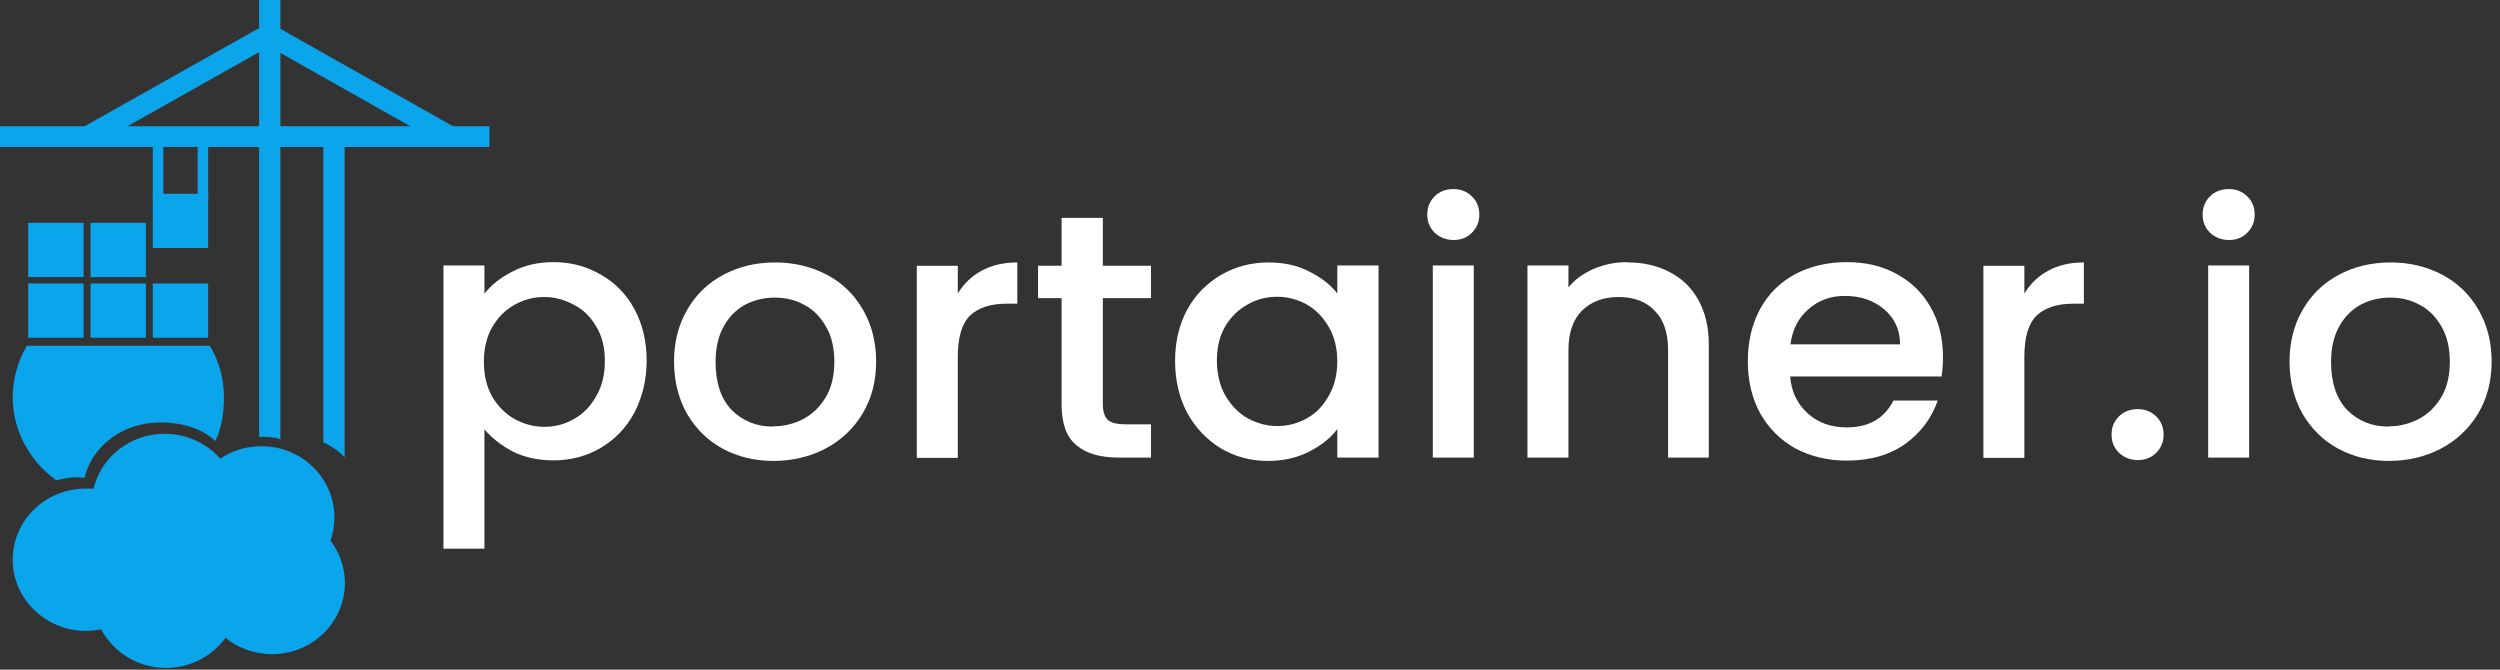
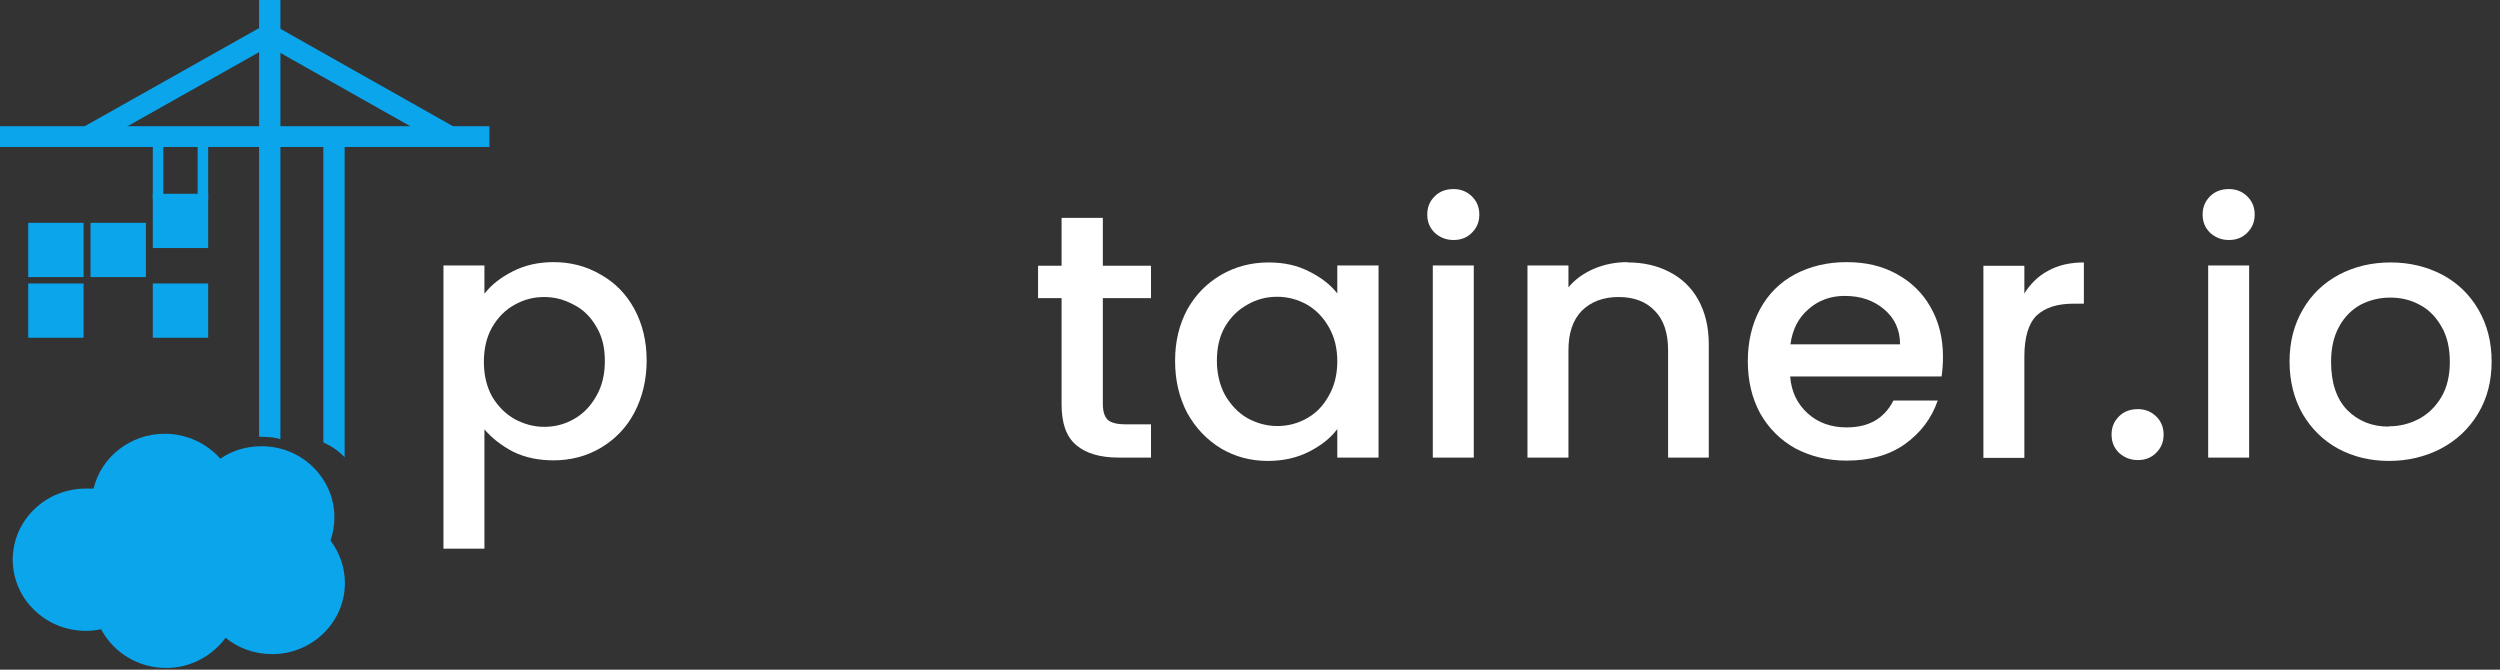
<svg xmlns="http://www.w3.org/2000/svg" width="280" height="75" viewBox="0 0 280 75" fill="none">
  <rect x="0" y="0" width="280" height="75" fill="#333333" stroke="none" />
  <path fill-rule="evenodd" clip-rule="evenodd" d="M18.292 16.432H17.114V22.353H18.292V16.432Z" fill="#0BA5EC" />
  <path fill-rule="evenodd" clip-rule="evenodd" d="M23.315 16.432H22.137V22.353H23.315V16.432Z" fill="#0BA5EC" />
  <path fill-rule="evenodd" clip-rule="evenodd" d="M30.197 5.176L28.988 3.161L8.991 14.415L10.2 16.431L30.197 5.176Z" fill="#0BA5EC" />
  <path fill-rule="evenodd" clip-rule="evenodd" d="M30.073 5.176L31.283 3.161L51.28 14.446L50.071 16.462L30.073 5.176Z" fill="#0BA5EC" />
  <path fill-rule="evenodd" clip-rule="evenodd" d="M54.814 16.462V14.137H0V16.462H54.814Z" fill="#0BA5EC" />
  <path fill-rule="evenodd" clip-rule="evenodd" d="M36.212 49.514V14.852H38.599V51.219C37.948 50.506 37.142 49.978 36.212 49.544V49.514Z" fill="#0BA5EC" />
  <path fill-rule="evenodd" clip-rule="evenodd" d="M29.019 48.923V0H31.406V49.203C30.724 48.892 29.081 48.923 29.019 48.923Z" fill="#0BA5EC" />
-   <path fill-rule="evenodd" clip-rule="evenodd" d="M6.294 53.791C3.379 51.683 1.426 48.304 1.426 44.49C1.426 42.475 1.984 40.46 3.007 38.724H23.501C24.555 40.46 25.082 42.475 25.082 44.49C25.082 46.258 24.834 47.901 24.121 49.389C22.57 47.932 20.276 47.312 17.982 47.312C13.889 47.312 10.386 49.792 9.456 53.512C9.146 53.512 8.929 53.45 8.619 53.45C7.844 53.45 7.069 53.605 6.294 53.791Z" fill="#0BA5EC" />
  <path fill-rule="evenodd" clip-rule="evenodd" d="M16.339 24.957H10.138V31.034H16.339V24.957Z" fill="#0BA5EC" />
  <path fill-rule="evenodd" clip-rule="evenodd" d="M9.363 24.957H3.162V31.034H9.363V24.957Z" fill="#0BA5EC" />
  <path fill-rule="evenodd" clip-rule="evenodd" d="M9.363 31.749H3.162V37.826H9.363V31.749Z" fill="#0BA5EC" />
-   <path fill-rule="evenodd" clip-rule="evenodd" d="M16.339 31.749H10.138V37.826H16.339V31.749Z" fill="#0BA5EC" />
  <path fill-rule="evenodd" clip-rule="evenodd" d="M23.315 31.749H17.114V37.826H23.315V31.749Z" fill="#0BA5EC" />
  <path fill-rule="evenodd" clip-rule="evenodd" d="M23.315 21.702H17.114V27.779H23.315V21.702Z" fill="#0BA5EC" />
  <path fill-rule="evenodd" clip-rule="evenodd" d="M10.479 54.721C11.316 51.217 14.572 48.582 18.447 48.582C20.927 48.582 23.16 49.667 24.679 51.372C25.981 50.473 27.562 49.977 29.298 49.977C33.794 49.977 37.452 53.543 37.452 57.945C37.452 58.844 37.297 59.712 37.018 60.549C38.01 61.852 38.63 63.526 38.63 65.293C38.63 69.695 34.972 73.261 30.476 73.261C28.492 73.261 26.663 72.579 25.268 71.432C23.78 73.447 21.361 74.811 18.602 74.811C15.44 74.811 12.68 73.044 11.316 70.471C10.758 70.594 10.2 70.656 9.611 70.656C5.115 70.656 1.426 67.091 1.426 62.689C1.426 58.286 5.085 54.721 9.611 54.721C9.89 54.721 10.2 54.721 10.479 54.721Z" fill="#0BA5EC" />
  <path d="M54.256 32.894C55.031 31.902 56.085 31.065 57.449 30.383C58.783 29.7 60.302 29.359 62.007 29.359C63.929 29.359 65.696 29.824 67.278 30.755C68.89 31.654 70.161 32.956 71.06 34.63C71.959 36.304 72.424 38.195 72.424 40.366C72.424 42.536 71.959 44.458 71.06 46.194C70.161 47.9 68.89 49.202 67.278 50.163C65.696 51.093 63.929 51.558 62.007 51.558C60.302 51.558 58.814 51.248 57.48 50.597C56.178 49.915 55.093 49.078 54.256 48.086V61.448H49.667V29.731H54.256V32.894ZM67.743 40.397C67.743 38.908 67.433 37.637 66.781 36.583C66.161 35.498 65.324 34.661 64.27 34.134C63.247 33.576 62.162 33.266 60.953 33.266C59.744 33.266 58.69 33.545 57.635 34.134C56.612 34.692 55.775 35.529 55.124 36.645C54.504 37.73 54.194 39.032 54.194 40.521C54.194 42.009 54.504 43.311 55.124 44.427C55.775 45.512 56.612 46.349 57.635 46.938C58.69 47.496 59.775 47.806 60.953 47.806C62.131 47.806 63.247 47.527 64.27 46.938C65.324 46.349 66.161 45.481 66.781 44.365C67.433 43.249 67.743 41.947 67.743 40.459V40.397Z" fill="white" />
-   <path d="M86.624 51.623C84.516 51.623 82.624 51.158 80.95 50.259C79.245 49.329 77.943 48.027 76.951 46.352C75.99 44.647 75.493 42.694 75.493 40.493C75.493 38.292 75.99 36.369 76.982 34.664C77.974 32.959 79.338 31.657 81.043 30.758C82.748 29.859 84.671 29.394 86.81 29.394C88.949 29.394 90.84 29.859 92.576 30.758C94.313 31.657 95.646 32.959 96.638 34.664C97.63 36.369 98.126 38.292 98.126 40.493C98.126 42.694 97.63 44.616 96.607 46.322C95.584 48.027 94.189 49.329 92.421 50.259C90.685 51.158 88.732 51.623 86.624 51.623ZM86.624 47.748C87.802 47.748 88.918 47.469 89.941 46.941C90.995 46.383 91.832 45.577 92.483 44.492C93.135 43.407 93.445 42.074 93.445 40.524C93.445 38.974 93.135 37.641 92.514 36.586C91.894 35.501 91.088 34.664 90.065 34.137C89.042 33.579 87.957 33.331 86.748 33.331C85.539 33.331 84.454 33.61 83.43 34.137C82.438 34.695 81.632 35.501 81.043 36.586C80.454 37.641 80.144 38.974 80.144 40.524C80.144 42.849 80.733 44.647 81.942 45.918C83.182 47.159 84.733 47.779 86.562 47.779L86.624 47.748Z" fill="white" />
-   <path d="M107.272 32.866C107.954 31.781 108.822 30.913 109.938 30.324C111.054 29.704 112.388 29.394 113.938 29.394V34.013H112.76C110.961 34.013 109.597 34.447 108.636 35.346C107.737 36.245 107.272 37.764 107.272 39.966V51.282H102.683V29.766H107.272V32.897V32.866Z" fill="white" />
  <path d="M123.518 33.359V45.265C123.518 46.071 123.704 46.66 124.076 47.032C124.479 47.373 125.161 47.528 126.091 47.528H128.912V51.248H125.285C123.208 51.248 121.627 50.783 120.542 49.853C119.425 48.923 118.898 47.404 118.898 45.296V33.39H116.263V29.763H118.898V24.399H123.518V29.763H128.912V33.39H123.518V33.359Z" fill="white" />
  <path d="M131.61 40.4C131.61 38.23 132.075 36.338 132.974 34.664C133.904 32.99 135.175 31.719 136.756 30.789C138.369 29.859 140.136 29.394 142.089 29.394C143.825 29.394 145.344 29.735 146.646 30.417C147.949 31.068 149.003 31.874 149.778 32.866V29.735H154.397V51.251H149.778V48.058C149.003 49.081 147.949 49.918 146.584 50.6C145.251 51.282 143.701 51.623 141.996 51.623C140.074 51.623 138.337 51.158 136.756 50.228C135.175 49.267 133.904 47.934 132.974 46.26C132.075 44.554 131.61 42.601 131.61 40.431V40.4ZM149.778 40.493C149.778 39.005 149.468 37.733 148.817 36.617C148.197 35.532 147.391 34.695 146.367 34.106C145.344 33.548 144.259 33.238 143.05 33.238C141.841 33.238 140.756 33.517 139.733 34.106C138.71 34.664 137.872 35.47 137.221 36.555C136.601 37.609 136.291 38.912 136.291 40.369C136.291 41.826 136.601 43.159 137.221 44.275C137.872 45.391 138.71 46.259 139.733 46.849C140.787 47.407 141.872 47.717 143.05 47.717C144.228 47.717 145.344 47.438 146.367 46.849C147.391 46.291 148.197 45.453 148.817 44.337C149.468 43.221 149.778 41.919 149.778 40.431V40.493Z" fill="white" />
  <path d="M162.799 26.88C161.962 26.88 161.28 26.601 160.691 26.074C160.133 25.516 159.854 24.865 159.854 24.028C159.854 23.191 160.133 22.54 160.691 21.982C161.249 21.424 161.962 21.176 162.799 21.176C163.636 21.176 164.287 21.455 164.845 21.982C165.404 22.54 165.683 23.191 165.683 24.028C165.683 24.865 165.404 25.516 164.845 26.074C164.287 26.632 163.605 26.88 162.799 26.88ZM165.063 29.733V51.249H160.474V29.733H165.063Z" fill="white" />
  <path d="M182.269 29.39C184.006 29.39 185.587 29.731 186.951 30.445C188.346 31.158 189.431 32.181 190.206 33.576C190.981 34.971 191.384 36.614 191.384 38.567V51.248H186.827V39.218C186.827 37.296 186.331 35.808 185.339 34.816C184.347 33.762 182.982 33.266 181.277 33.266C179.572 33.266 178.177 33.793 177.154 34.816C176.162 35.839 175.666 37.296 175.666 39.218V51.248H171.077V29.731H175.666V32.181C176.41 31.282 177.371 30.599 178.518 30.104C179.696 29.607 180.936 29.359 182.269 29.359V29.39Z" fill="white" />
  <path d="M217.613 39.963C217.613 40.769 217.551 41.513 217.458 42.164H200.5C200.624 43.869 201.306 45.264 202.484 46.318C203.662 47.372 205.119 47.868 206.824 47.868C209.305 47.868 211.041 46.876 212.064 44.861H217.024C216.342 46.845 215.133 48.458 213.366 49.729C211.63 50.969 209.429 51.589 206.824 51.589C204.716 51.589 202.794 51.124 201.089 50.225C199.414 49.295 198.112 47.992 197.151 46.318C196.221 44.613 195.756 42.66 195.756 40.459C195.756 38.257 196.221 36.304 197.12 34.63C198.05 32.925 199.352 31.623 201.027 30.724C202.732 29.824 204.654 29.359 206.824 29.359C208.994 29.359 210.793 29.793 212.436 30.692C214.079 31.592 215.35 32.832 216.249 34.444C217.148 36.025 217.613 37.854 217.613 39.963ZM212.808 38.567C212.808 36.924 212.188 35.622 211.01 34.63C209.832 33.638 208.374 33.142 206.607 33.142C205.026 33.142 203.662 33.638 202.546 34.63C201.43 35.591 200.748 36.893 200.531 38.567H212.808Z" fill="white" />
  <path d="M226.728 32.866C227.41 31.781 228.279 30.913 229.395 30.324C230.511 29.704 231.844 29.394 233.394 29.394V34.013H232.216C230.418 34.013 229.054 34.447 228.093 35.346C227.193 36.245 226.728 37.764 226.728 39.966V51.282H222.14V29.766H226.728V32.897V32.866Z" fill="white" />
  <path d="M239.44 51.528C238.603 51.528 237.921 51.249 237.332 50.722C236.774 50.164 236.495 49.513 236.495 48.676C236.495 47.839 236.774 47.187 237.332 46.629C237.89 46.071 238.603 45.823 239.44 45.823C240.277 45.823 240.928 46.102 241.486 46.629C242.044 47.187 242.323 47.839 242.323 48.676C242.323 49.513 242.044 50.164 241.486 50.722C240.928 51.28 240.246 51.528 239.44 51.528Z" fill="white" />
  <path d="M249.64 26.88C248.803 26.88 248.121 26.601 247.532 26.074C246.974 25.516 246.695 24.865 246.695 24.028C246.695 23.191 246.974 22.54 247.532 21.982C248.09 21.424 248.803 21.176 249.64 21.176C250.477 21.176 251.128 21.455 251.686 21.982C252.244 22.54 252.523 23.191 252.523 24.028C252.523 24.865 252.244 25.516 251.686 26.074C251.128 26.632 250.446 26.88 249.64 26.88ZM251.903 29.733V51.249H247.315V29.733H251.903Z" fill="white" />
  <path d="M267.56 51.623C265.452 51.623 263.561 51.158 261.886 50.259C260.181 49.329 258.879 48.027 257.887 46.352C256.926 44.647 256.43 42.694 256.43 40.493C256.43 38.292 256.926 36.369 257.918 34.664C258.91 32.959 260.274 31.657 261.979 30.758C263.685 29.859 265.607 29.394 267.746 29.394C269.885 29.394 271.777 29.859 273.513 30.758C275.218 31.657 276.582 32.959 277.574 34.664C278.566 36.369 279.062 38.292 279.062 40.493C279.062 42.694 278.566 44.616 277.543 46.322C276.52 48.027 275.125 49.329 273.358 50.259C271.621 51.158 269.668 51.623 267.56 51.623ZM267.56 47.748C268.738 47.748 269.854 47.469 270.877 46.941C271.932 46.383 272.769 45.577 273.42 44.492C274.071 43.407 274.381 42.074 274.381 40.524C274.381 38.974 274.071 37.641 273.451 36.586C272.831 35.501 272.025 34.664 271.001 34.137C269.978 33.579 268.893 33.331 267.684 33.331C266.475 33.331 265.39 33.61 264.367 34.137C263.375 34.695 262.568 35.501 261.979 36.586C261.39 37.641 261.08 38.974 261.08 40.524C261.08 42.849 261.669 44.647 262.879 45.918C264.119 47.159 265.669 47.779 267.498 47.779L267.56 47.748Z" fill="white" />
</svg>